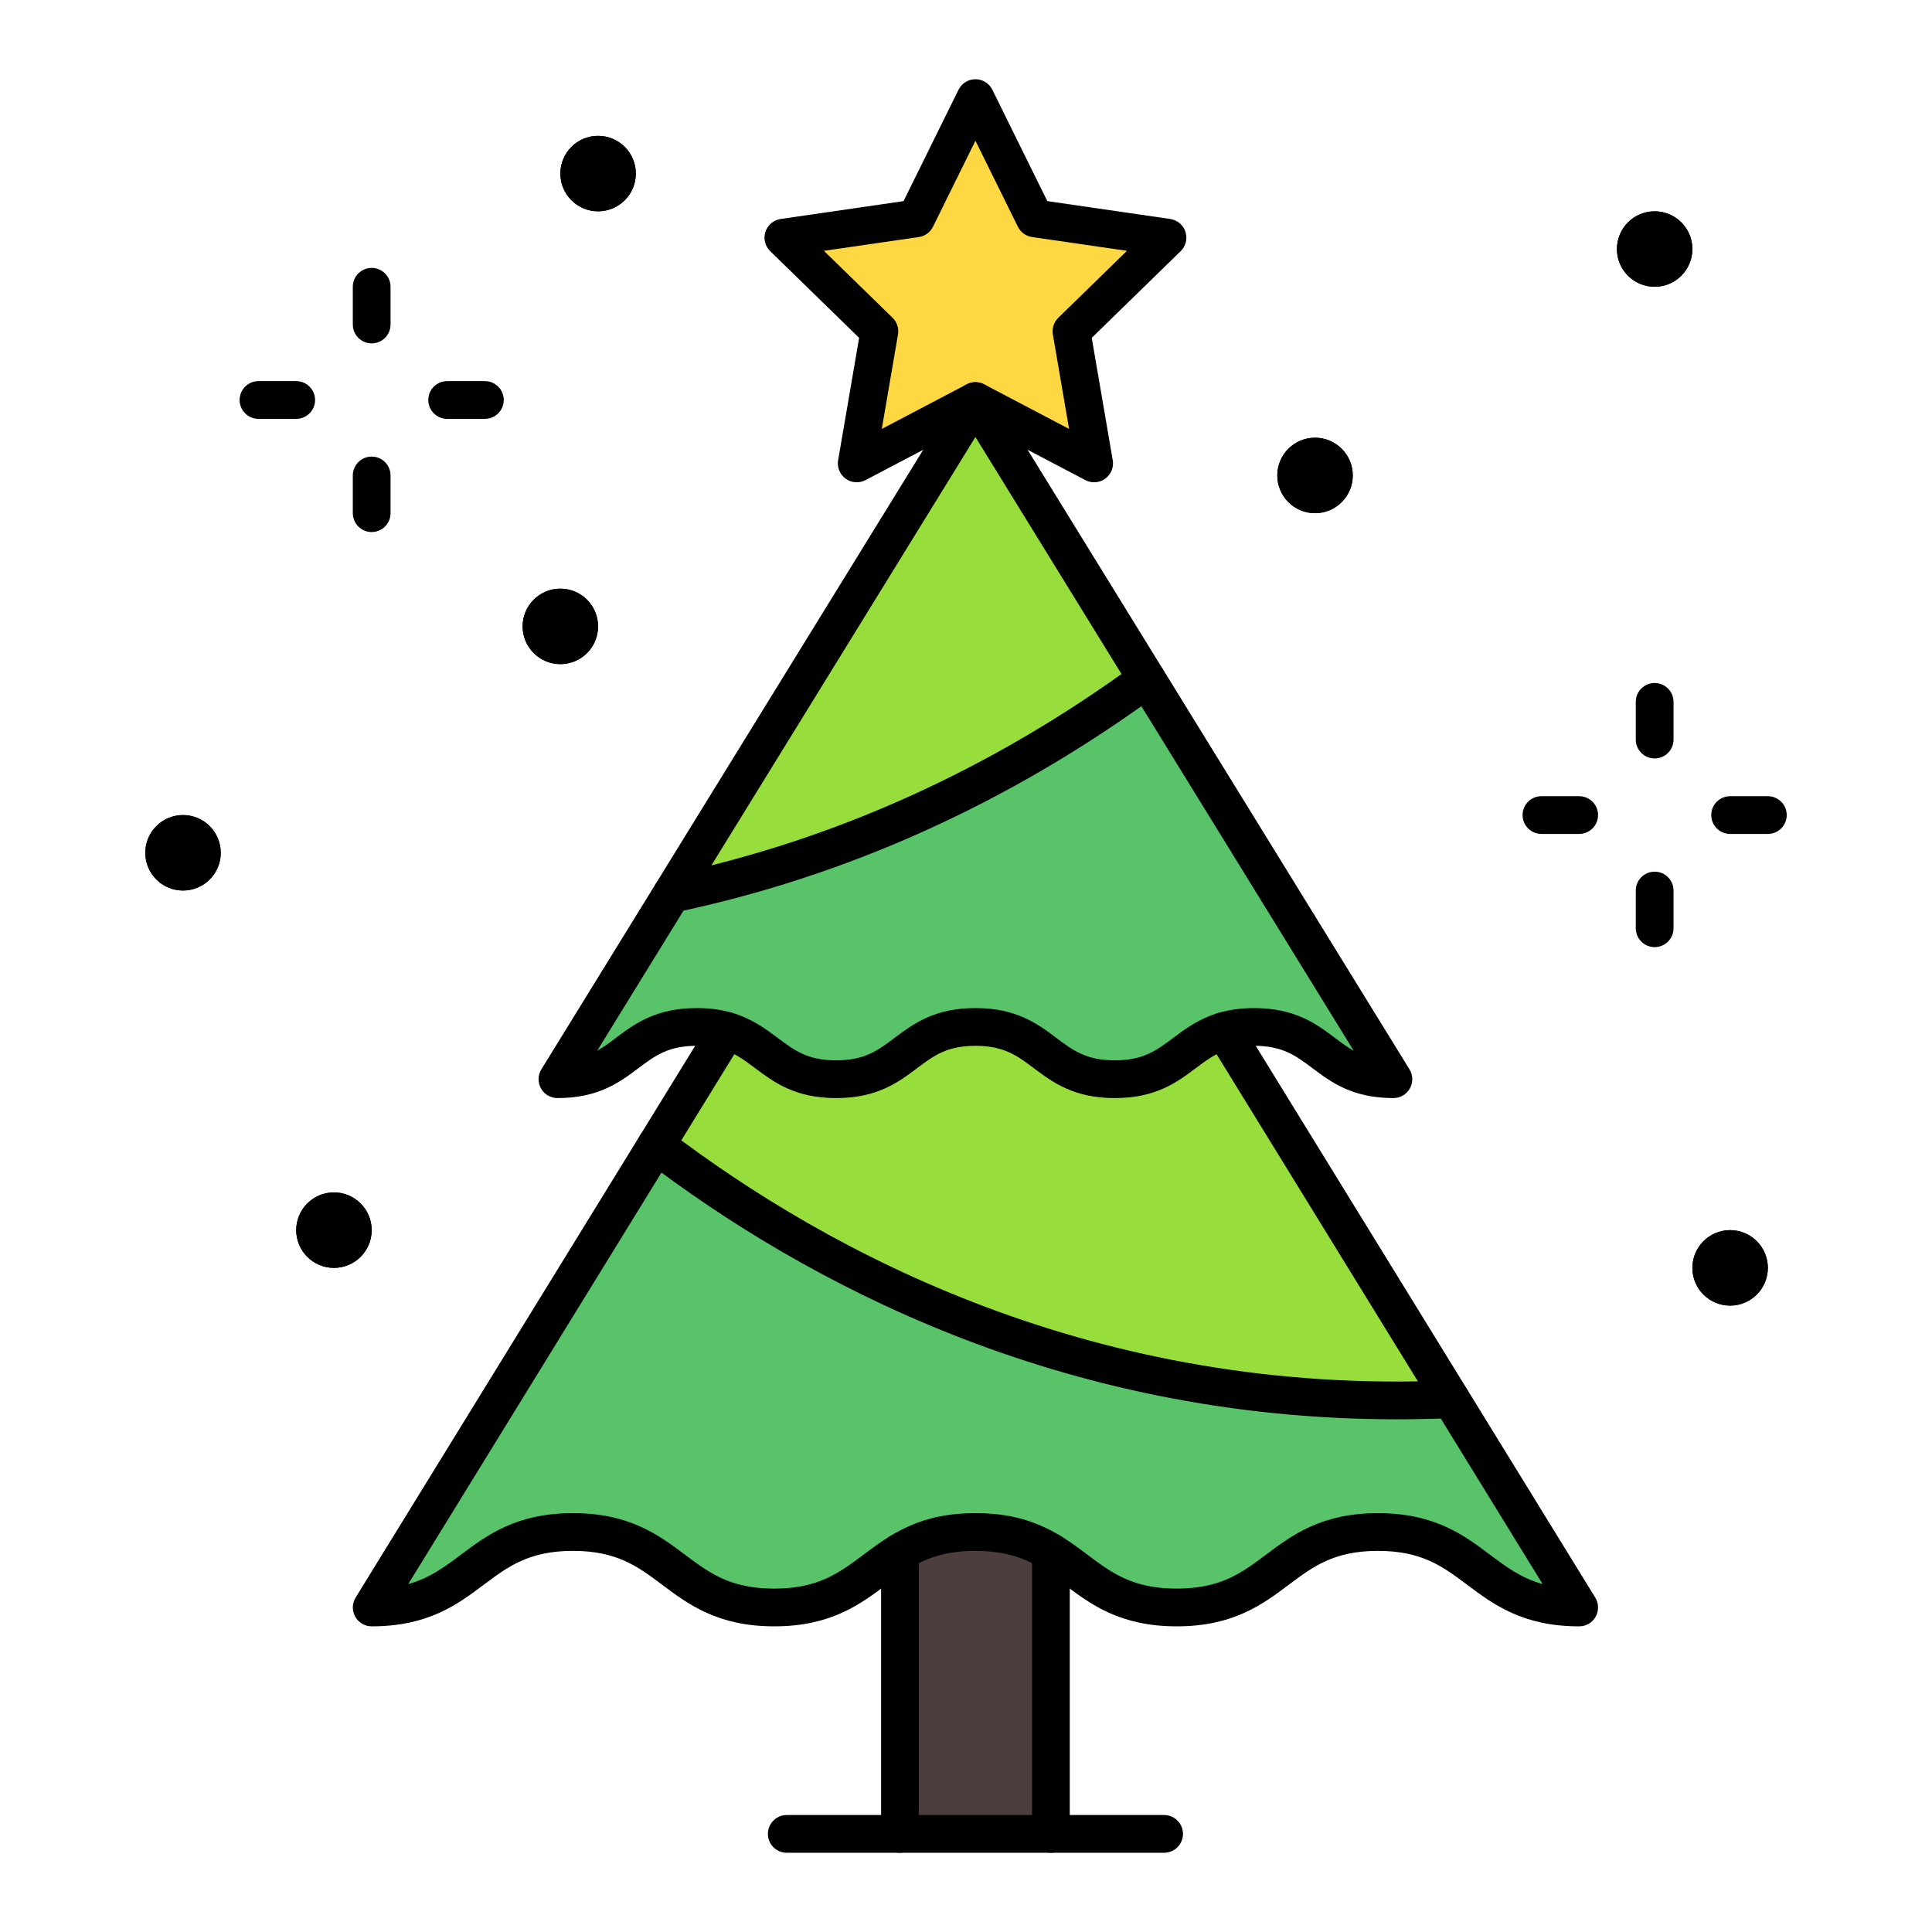
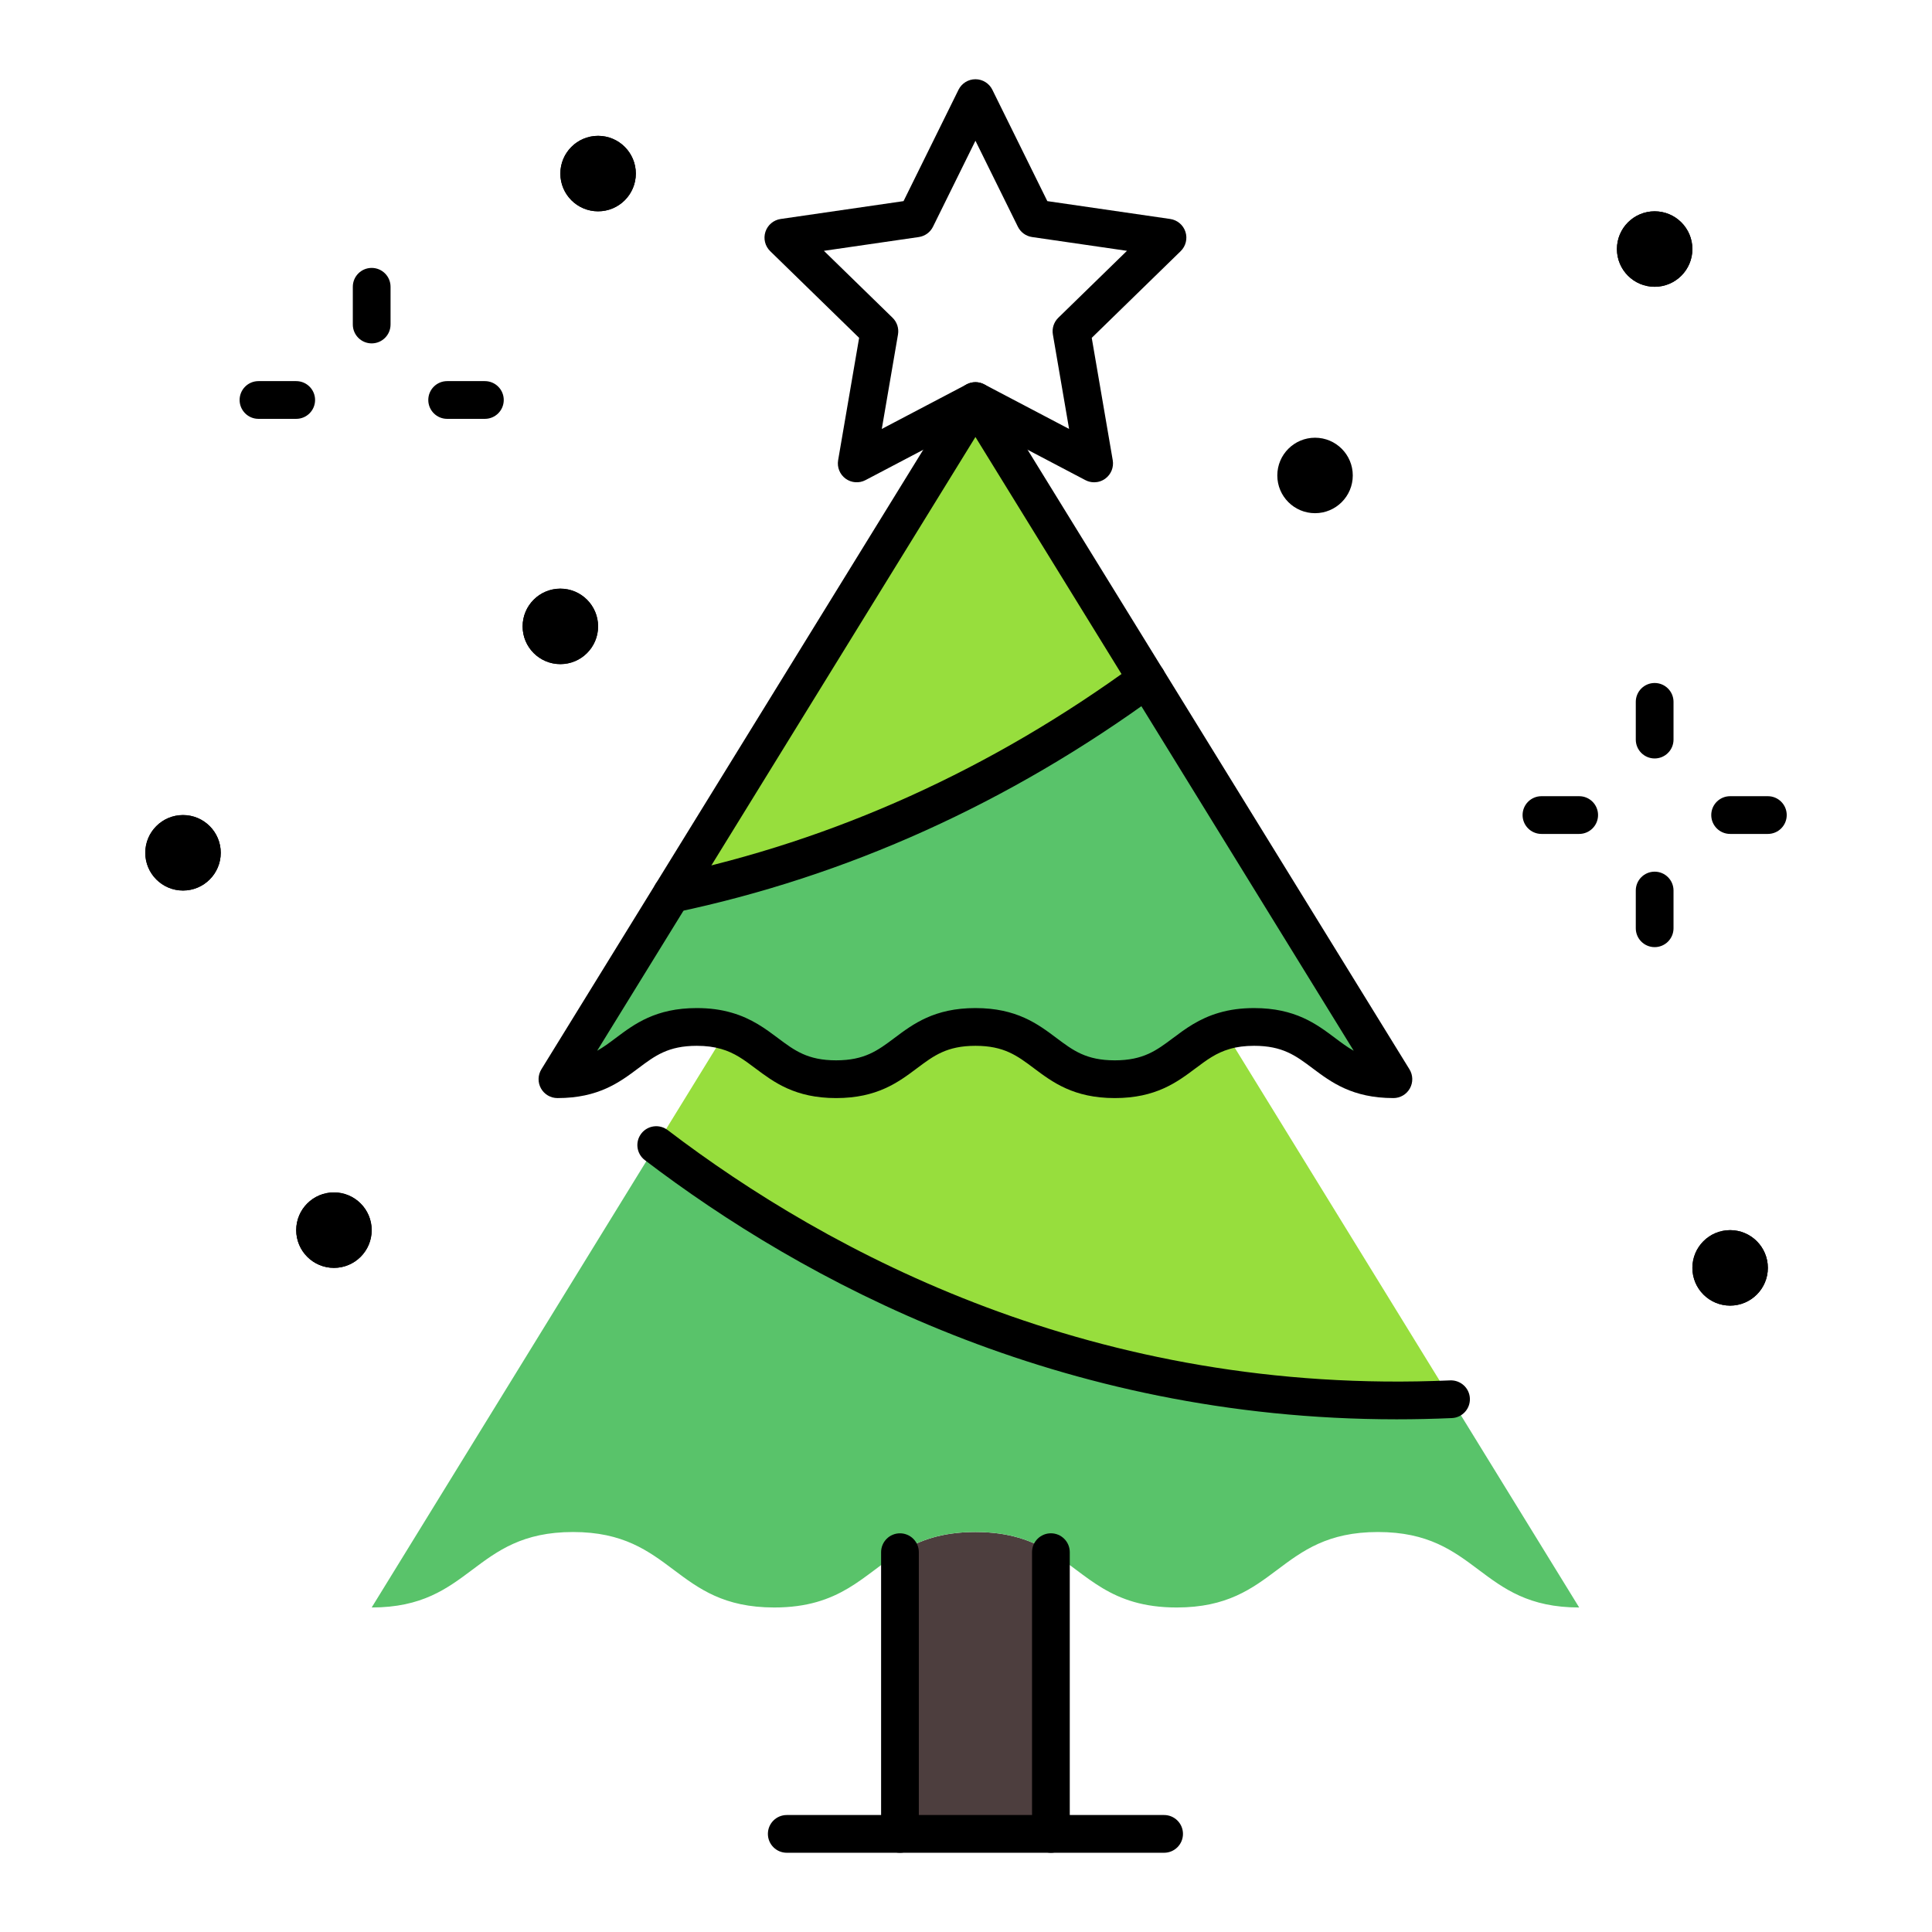
<svg xmlns="http://www.w3.org/2000/svg" viewBox="0 0 512 512">
  <g id="_x31_7_x2C__Christmas_x2C__tree_x2C__christmas_tree_x2C__star_x2C__xmas">
    <g id="XMLID_3950_">
      <g id="XMLID_3984_">
        <circle id="XMLID_821_" cx="438.5" cy="66" r="10" />
        <circle id="XMLID_820_" cx="348.5" cy="126" r="10" />
        <circle id="XMLID_819_" cx="458.5" cy="336" r="10" />
        <circle id="XMLID_818_" cx="158.5" cy="46" r="10" />
        <circle id="XMLID_817_" cx="48.5" cy="226" r="10" />
        <circle id="XMLID_816_" cx="88.5" cy="326" r="10" />
        <circle id="XMLID_815_" cx="148.5" cy="166" r="10" />
      </g>
-       <path id="XMLID_814_" d="m309.4 62.98-25.45 24.81 6.01 35.02-31.46-16.53-31.46 16.53 6.01-35.02-25.45-24.81 35.17-5.11 15.73-31.87 15.73 31.87z" fill="#fed843" />
      <path id="XMLID_813_" d="m278.5 411.34v74.66h-40v-74.65c4.99-3.05 10.97-5.35 20.01-5.35 9.03 0 15 2.3 19.99 5.34z" fill="#4d3e3e" />
      <path id="XMLID_812_" d="m238.5 411.35c-9.73 5.92-15.7 14.65-33.32 14.65-26.67 0-26.67-20-53.34-20s-26.67 20-53.34 20l75.41-122.54c46.85 35.72 118.01 71.45 210.63 67.35l33.96 55.19c-26.66 0-26.66-20-53.33-20-26.66 0-26.66 20-53.33 20-17.63 0-23.61-8.74-33.34-14.66-4.99-3.04-10.96-5.34-19.99-5.34-9.04 0-15.02 2.3-20.01 5.35z" fill="#59c36a" />
      <path id="XMLID_811_" d="m303.92 179.96 65.35 106.04c-18.46 0-18.46-13.85-36.92-13.85-3.09 0-5.66.39-7.88 1.04-11.1 3.2-13.67 12.81-29.04 12.81-18.46 0-18.46-13.85-36.92-13.85-18.47 0-18.47 13.85-36.93 13.85-15.37 0-17.94-9.61-29.04-12.81-2.22-.65-4.79-1.04-7.88-1.04-18.47 0-18.47 13.85-36.93 13.85l30.27-49.11c51.8-10.89 94.03-33.59 125.91-56.93z" fill="#59c36a" />
      <path id="XMLID_810_" d="m324.47 273.19 60.07 97.62c-92.62 4.1-163.78-31.63-210.63-67.35l18.63-30.27c11.1 3.2 13.67 12.81 29.04 12.81 18.46 0 18.46-13.85 36.93-13.85 18.46 0 18.46 13.85 36.92 13.85 15.37 0 17.94-9.61 29.04-12.81z" fill="#97de3d" />
      <path id="XMLID_809_" d="m258.5 106.28 45.41 73.68c-31.88 23.34-74.11 46.04-125.91 56.93z" fill="#97de3d" />
      <path id="XMLID_808_" d="m458.5 326c5.52 0 10 4.48 10 10s-4.48 10-10 10-10-4.48-10-10 4.48-10 10-10z" />
      <path id="XMLID_807_" d="m438.5 56c5.52 0 10 4.48 10 10s-4.48 10-10 10-10-4.48-10-10 4.48-10 10-10z" />
-       <path id="XMLID_806_" d="m348.5 116c5.52 0 10 4.48 10 10s-4.48 10-10 10-10-4.48-10-10 4.48-10 10-10z" />
      <path id="XMLID_805_" d="m158.5 36c5.52 0 10 4.48 10 10s-4.48 10-10 10-10-4.48-10-10 4.48-10 10-10z" />
      <path id="XMLID_804_" d="m148.5 156c5.52 0 10 4.48 10 10s-4.48 10-10 10-10-4.48-10-10 4.48-10 10-10z" />
      <path id="XMLID_803_" d="m88.5 316c5.52 0 10 4.48 10 10s-4.48 10-10 10-10-4.48-10-10 4.48-10 10-10z" />
      <path id="XMLID_802_" d="m48.5 216c5.52 0 10 4.48 10 10s-4.48 10-10 10-10-4.48-10-10 4.48-10 10-10z" />
      <path id="XMLID_3968_" d="m369.27 291c-10.897 0-16.509-4.211-21.461-7.925-4.411-3.31-7.896-5.925-15.459-5.925-2.431 0-4.548.274-6.475.839-3.579 1.031-6.09 2.914-8.996 5.093-4.95 3.712-10.561 7.918-21.449 7.918-10.897 0-16.509-4.211-21.46-7.925-4.412-3.31-7.897-5.925-15.46-5.925-7.569 0-11.056 2.615-15.47 5.926-4.952 3.714-10.564 7.924-21.46 7.924-10.888 0-16.498-4.206-21.448-7.917-2.907-2.18-5.418-4.063-8.977-5.088-1.946-.57-4.064-.845-6.495-.845-7.57 0-11.056 2.615-15.471 5.926-4.952 3.714-10.564 7.924-21.46 7.924-1.812 0-3.482-.98-4.366-2.563s-.841-3.518.109-5.061l110.77-179.719c.91-1.478 2.521-2.377 4.256-2.377s3.346.899 4.256 2.377l45.26 73.436c.056.079.108.161.16.244l65.35 106.04c.95 1.542.992 3.478.108 5.06-.88 1.583-2.551 2.563-4.362 2.563zm-110.76-23.85c10.897 0 16.509 4.211 21.461 7.926 4.411 3.31 7.896 5.924 15.459 5.924 7.556 0 11.04-2.612 15.45-5.919 3.227-2.419 6.884-5.161 12.205-6.695 2.832-.829 5.869-1.235 9.265-1.235 10.897 0 16.509 4.211 21.461 7.926 1.689 1.268 3.243 2.433 4.942 3.389l-58.939-95.639c-.056-.079-.108-.16-.16-.243l-41.154-66.774-100.251 162.654c1.698-.955 3.251-2.12 4.94-3.387 4.954-3.716 10.568-7.927 21.471-7.927 3.396 0 6.433.406 9.286 1.241 5.3 1.528 8.958 4.271 12.185 6.689 4.41 3.308 7.894 5.919 15.45 5.919 7.562 0 11.047-2.614 15.459-5.923 4.953-3.715 10.567-7.926 21.47-7.926z" />
      <path id="XMLID_3965_" d="m289.959 127.811c-.795 0-1.594-.189-2.325-.574l-29.134-15.308-29.134 15.308c-1.686.886-3.726.737-5.265-.381-1.54-1.119-2.311-3.015-1.988-4.891l5.565-32.43-23.568-22.974c-1.363-1.328-1.853-3.316-1.265-5.125.588-1.811 2.153-3.13 4.037-3.403l32.568-4.733 14.567-29.513c.842-1.707 2.58-2.787 4.483-2.787s3.641 1.08 4.483 2.787l14.567 29.513 32.569 4.732c1.884.273 3.448 1.593 4.036 3.403.589 1.809.098 3.797-1.265 5.125l-23.567 22.975 5.564 32.43c.322 1.876-.448 3.771-1.988 4.891-.871.632-1.903.955-2.94.955zm-31.459-26.531c.799 0 1.598.191 2.326.574l22.493 11.818-4.296-25.037c-.278-1.622.259-3.277 1.438-4.426l18.196-17.738-25.145-3.653c-1.629-.237-3.037-1.26-3.765-2.735l-11.247-22.786-11.247 22.786c-.728 1.476-2.136 2.498-3.765 2.735l-25.145 3.653 18.197 17.739c1.178 1.148 1.716 2.804 1.438 4.426l-4.296 25.037 22.493-11.818c.727-.383 1.526-.575 2.325-.575z" />
      <path id="XMLID_797_" d="m278.5 491c-2.762 0-5-2.238-5-5v-74.66c0-2.762 2.238-5 5-5s5 2.238 5 5v74.66c0 2.762-2.238 5-5 5z" />
      <path id="XMLID_796_" d="m238.5 491c-2.761 0-5-2.238-5-5v-74.649c0-2.762 2.239-5.006 5-5.006s5 2.233 5 4.995v74.66c0 2.762-2.239 5-5 5z" />
-       <path id="XMLID_795_" d="m418.5 431c-14.996 0-22.786-5.844-29.66-10.999-6.44-4.83-12-9.001-23.67-9.001-11.662 0-17.222 4.17-23.659 8.998-6.875 5.157-14.668 11.002-29.671 11.002-14.998 0-22.792-5.841-29.669-10.995-2.11-1.582-4.104-3.076-6.27-4.394-3.745-2.281-8.737-4.611-17.392-4.611-8.68 0-13.667 2.334-17.402 4.616-2.174 1.323-4.168 2.816-6.277 4.398-6.872 5.148-14.66 10.985-29.65 10.985-15.002 0-22.794-5.844-29.67-11-6.44-4.829-12.001-9-23.67-9s-17.23 4.171-23.67 9c-6.876 5.156-14.668 11-29.67 11-1.812 0-3.481-.979-4.365-2.56-.884-1.582-.843-3.518.106-5.06l94.04-152.811c1.448-2.352 4.527-3.085 6.879-1.637 2.352 1.447 3.085 4.526 1.638 6.879l-88.61 143.985c5.691-1.58 9.637-4.538 13.982-7.797 6.876-5.156 14.669-11 29.67-11s22.794 5.844 29.669 11c6.44 4.829 12.002 9 23.671 9 11.66 0 17.218-4.165 23.654-8.988 2.207-1.654 4.489-3.364 7.067-4.933 6.874-4.202 13.85-6.079 22.609-6.079 8.733 0 15.701 1.872 22.592 6.069 2.575 1.567 4.858 3.279 7.067 4.934 6.441 4.828 12.004 8.997 23.671 8.997 11.669 0 17.23-4.171 23.671-9.001 6.873-5.153 14.663-10.997 29.659-10.997 15.003 0 22.796 5.845 29.671 11.001 4.342 3.257 8.285 6.215 13.971 7.795l-88.6-143.985c-1.447-2.352-.714-5.432 1.639-6.879 2.351-1.445 5.431-.714 6.879 1.639l94.03 152.81c.949 1.542.989 3.477.105 5.06-.883 1.58-2.554 2.559-4.365 2.559z" />
      <path id="XMLID_794_" d="m308.5 491h-100c-2.761 0-5-2.238-5-5s2.239-5 5-5h100c2.762 0 5 2.238 5 5s-2.238 5-5 5z" />
      <path id="XMLID_793_" d="m370.121 376.131c-89.742 0-157.467-36.843-199.243-68.694-2.196-1.675-2.619-4.813-.944-7.008 1.673-2.196 4.81-2.621 7.008-.945 42.701 32.558 113.336 70.501 207.377 66.332 2.76-.103 5.093 2.016 5.216 4.774.122 2.759-2.016 5.094-4.774 5.216-4.939.218-9.827.325-14.64.325z" />
      <path id="XMLID_792_" d="m177.995 241.892c-2.315 0-4.393-1.617-4.888-3.973-.568-2.702 1.162-5.354 3.864-5.921 44.12-9.276 85.834-28.142 123.986-56.072.857-.628 1.891-.966 2.953-.966 2.762 0 5.005 2.238 5.005 5 0 1.74-.888 3.273-2.235 4.169-39.255 28.701-82.204 48.1-127.651 57.654-.347.074-.693.109-1.034.109z" />
      <path id="XMLID_791_" d="m98.5 91c-2.761 0-5-2.238-5-5v-10c0-2.762 2.239-5 5-5s5 2.238 5 5v10c0 2.762-2.239 5-5 5z" />
-       <path id="XMLID_790_" d="m98.5 141c-2.761 0-5-2.238-5-5v-10c0-2.762 2.239-5 5-5s5 2.238 5 5v10c0 2.762-2.239 5-5 5z" />
      <path id="XMLID_789_" d="m128.5 111h-10c-2.761 0-5-2.238-5-5s2.239-5 5-5h10c2.761 0 5 2.238 5 5s-2.239 5-5 5z" />
      <path id="XMLID_788_" d="m78.5 111h-10c-2.761 0-5-2.238-5-5s2.239-5 5-5h10c2.761 0 5 2.238 5 5s-2.239 5-5 5z" />
      <path id="XMLID_787_" d="m438.5 201c-2.762 0-5-2.238-5-5v-10c0-2.762 2.238-5 5-5s5 2.238 5 5v10c0 2.762-2.238 5-5 5z" />
      <path id="XMLID_786_" d="m438.5 251c-2.762 0-5-2.238-5-5v-10c0-2.762 2.238-5 5-5s5 2.238 5 5v10c0 2.762-2.238 5-5 5z" />
      <path id="XMLID_785_" d="m468.5 221h-10c-2.762 0-5-2.238-5-5s2.238-5 5-5h10c2.762 0 5 2.238 5 5s-2.238 5-5 5z" />
      <path id="XMLID_784_" d="m418.5 221h-10c-2.762 0-5-2.238-5-5s2.238-5 5-5h10c2.762 0 5 2.238 5 5s-2.238 5-5 5z" />
    </g>
  </g>
</svg>